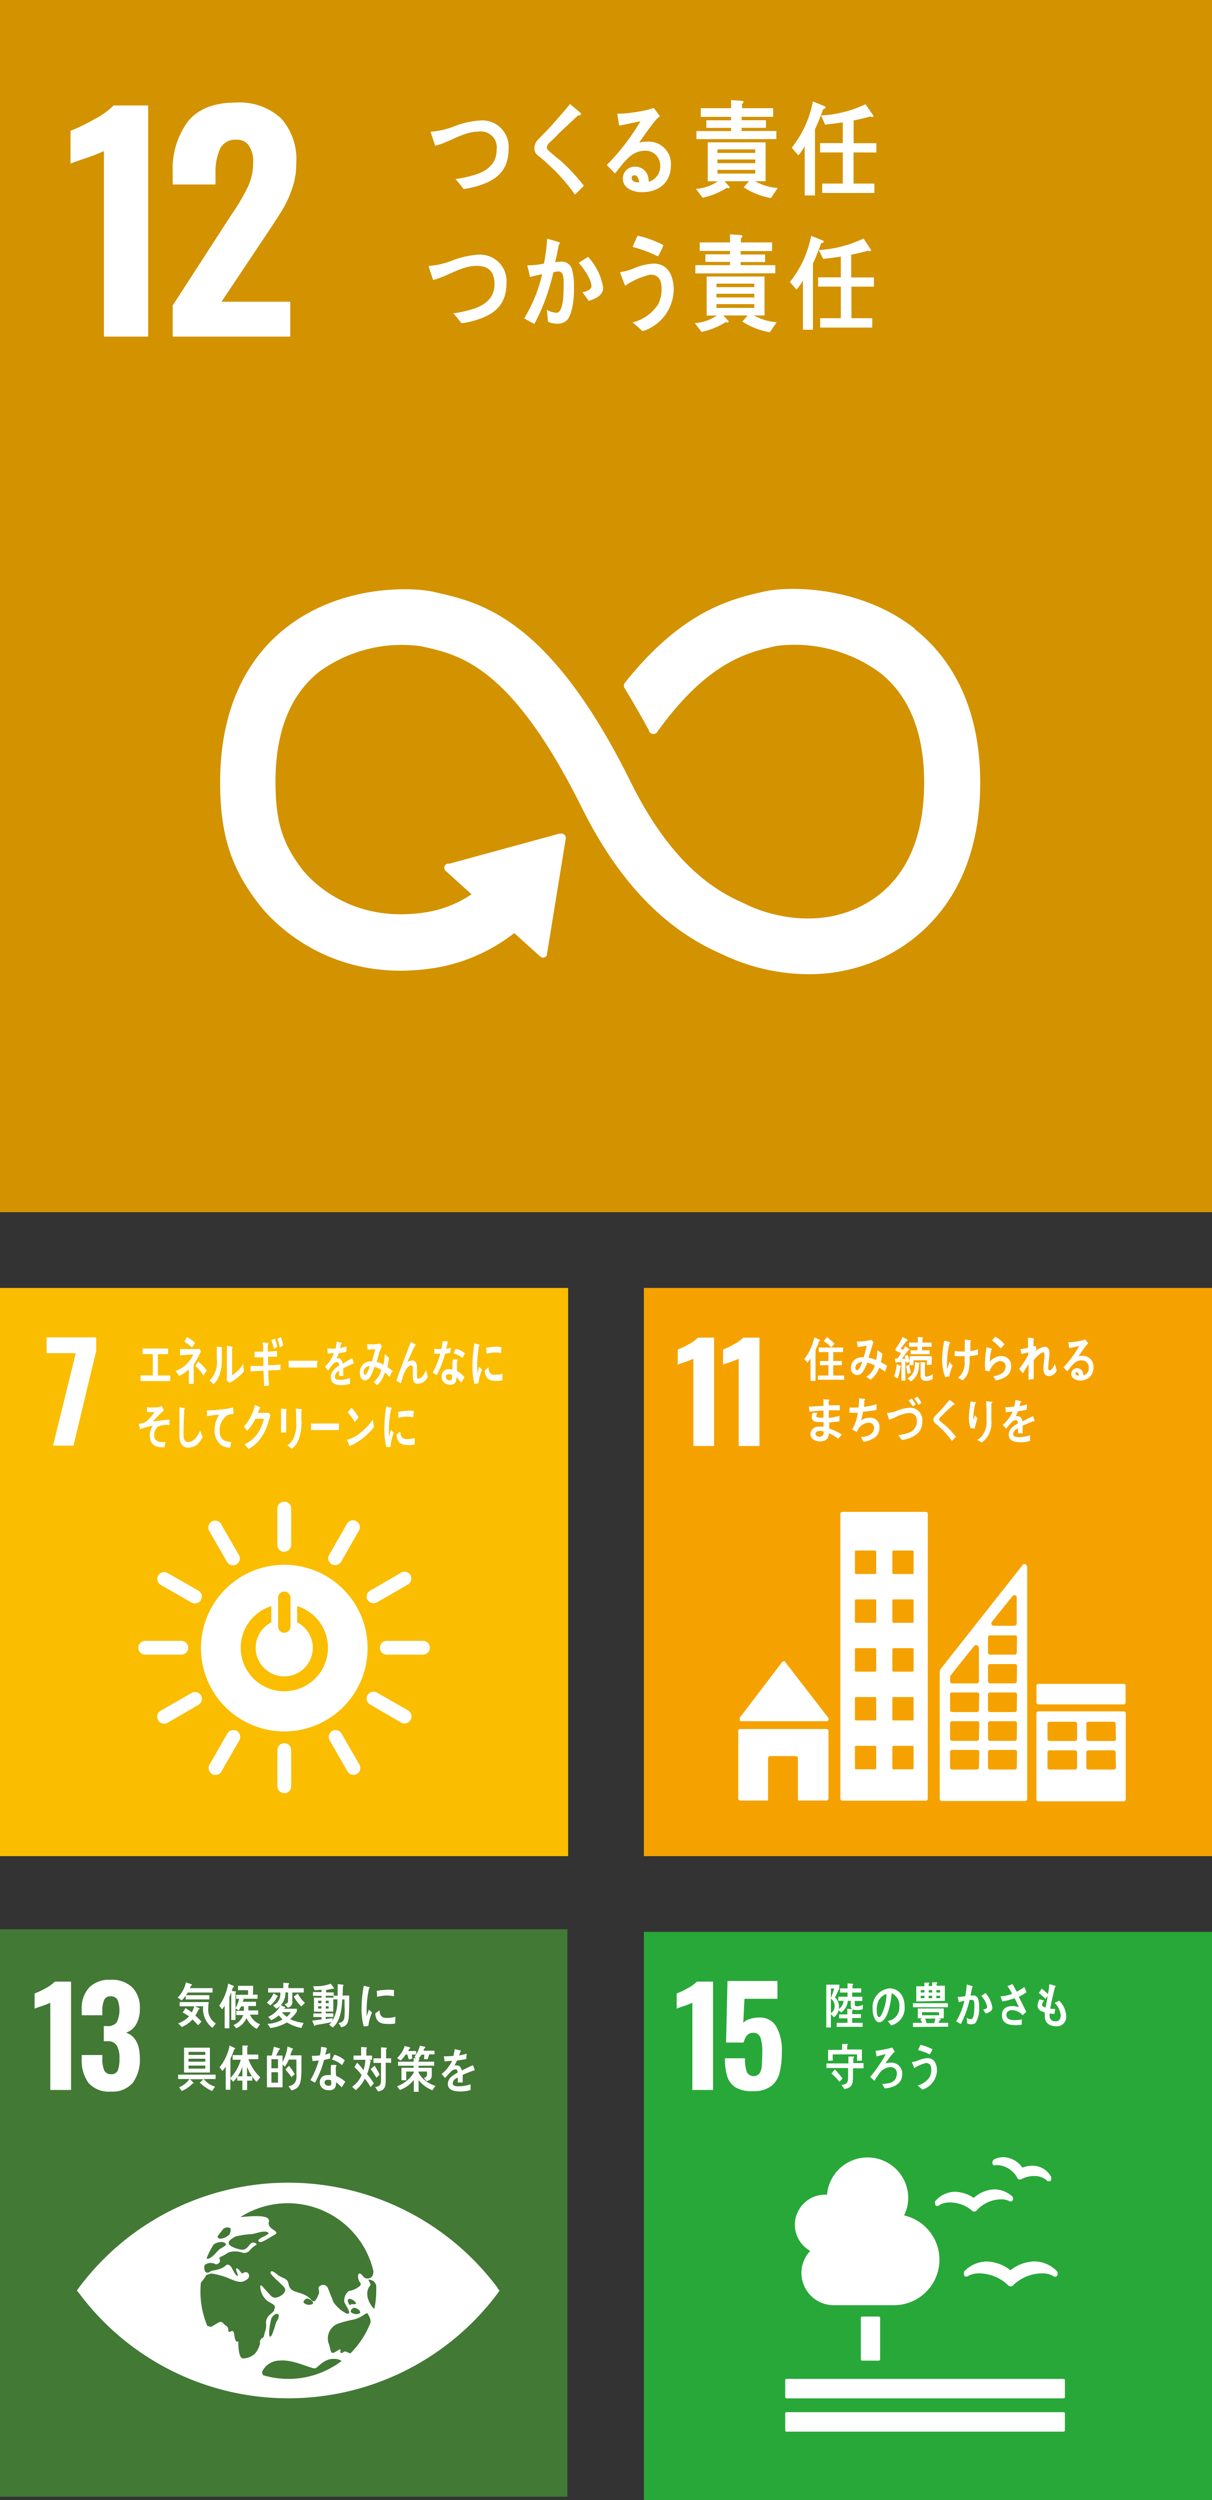
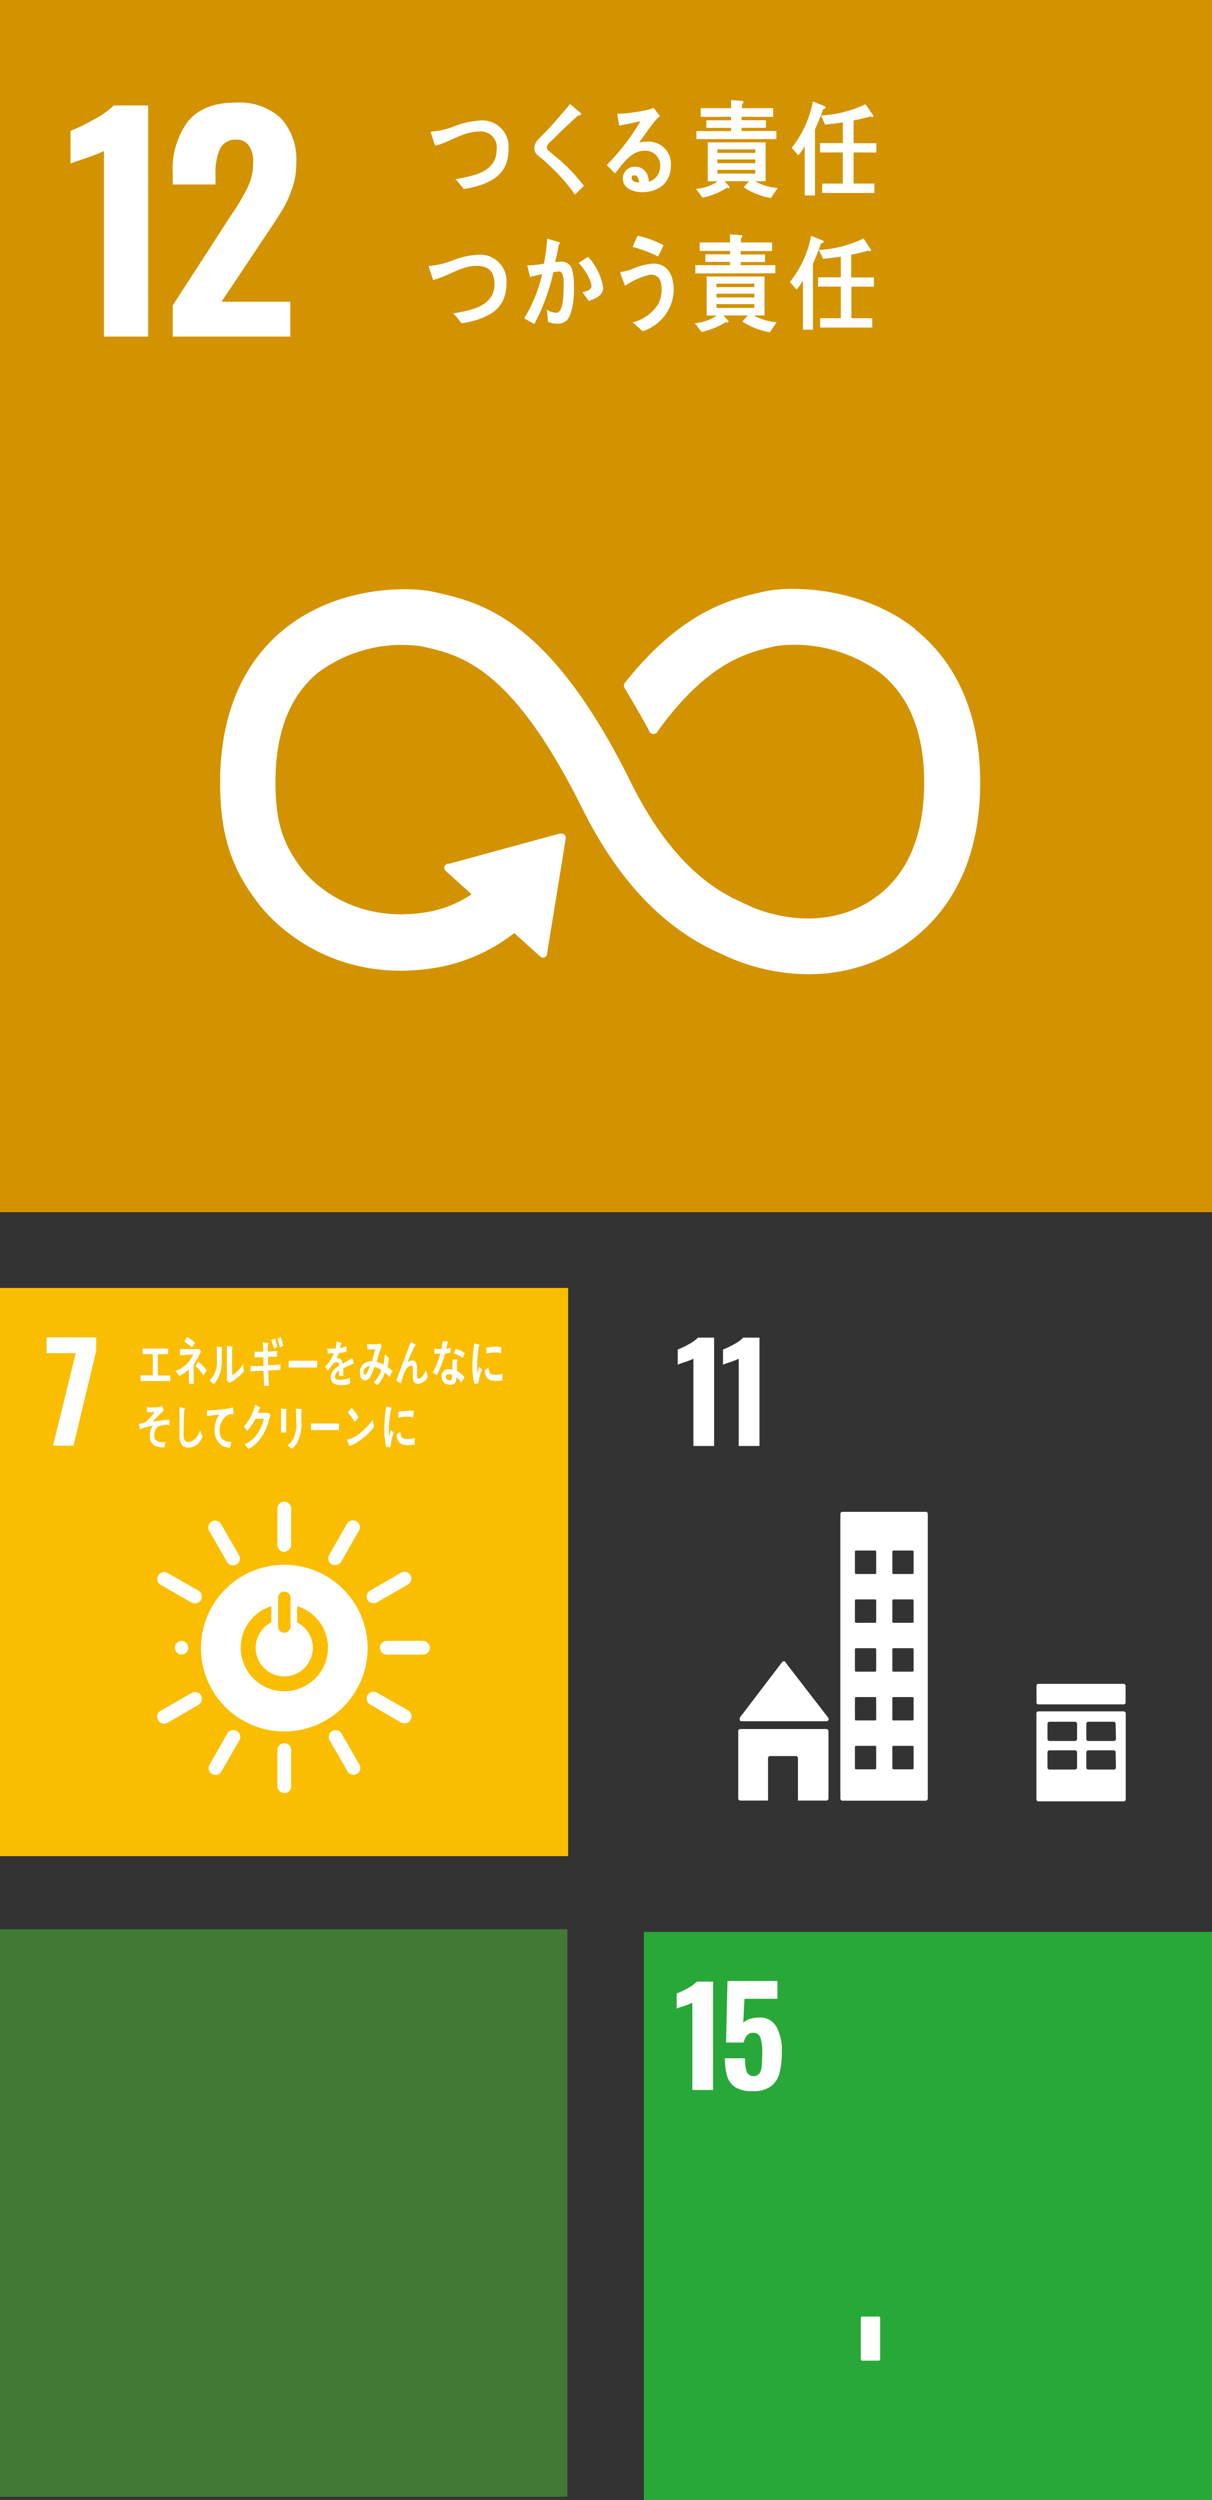
<svg xmlns="http://www.w3.org/2000/svg" id="レイヤー_1" data-name="レイヤー 1" viewBox="0 0 160 330">
  <rect x="0" y="0" width="160" height="330" fill="#333333" stroke="none" />
  <defs>
    <style>.cls-2{fill:#fff}</style>
  </defs>
  <path fill="#fabd00" d="M0 170h75v75H0z" />
-   <path class="cls-2" d="M10 178.61H6.15v-2.09h6.55v1.79l-3 12.51H7zM37.53 206.54a11 11 0 1011 11 11 11 0 00-11-11m-.82 4.36a.82.82 0 011.64 0v3.79a.82.82 0 01-1.64 0zm.82 12.34A5.75 5.75 0 0135.82 212v2.14a3.77 3.77 0 103.41 0V212a5.74 5.74 0 01-1.7 11.23M24.85 217.49a.93.93 0 00-.85-.91h-4.83a.91.91 0 000 1.82H24a.93.93 0 00.85-.91M56.75 217.49a.93.93 0 00-.85-.91h-4.84a.91.91 0 000 1.82h4.84a.93.93 0 00.85-.91" />
+   <path class="cls-2" d="M10 178.61H6.15v-2.09h6.55v1.79l-3 12.51H7zM37.53 206.54a11 11 0 1011 11 11 11 0 00-11-11m-.82 4.36a.82.82 0 011.64 0v3.79a.82.82 0 01-1.64 0zm.82 12.34A5.75 5.75 0 0135.82 212v2.14a3.77 3.77 0 103.41 0V212a5.74 5.74 0 01-1.7 11.23M24.85 217.49a.93.93 0 00-.85-.91a.91.91 0 000 1.82H24a.93.93 0 00.85-.91M56.75 217.49a.93.93 0 00-.85-.91h-4.84a.91.91 0 000 1.82h4.84a.93.93 0 00.85-.91" />
  <path class="cls-2" d="M37.53 236.7a.92.92 0 00.91-.84V231a.91.91 0 00-1.82 0v4.84a.92.92 0 00.91.84M54.21 227a.92.92 0 00-.29-1.21l-4.19-2.4a.91.91 0 00-.9 1.58L53 227.4a.93.93 0 001.19-.37M28 234.17a.92.92 0 001.2-.29l2.41-4.2a.91.91 0 00-1.58-.9l-2.4 4.2a.93.93 0 00.37 1.19M47.11 234.15a.91.91 0 00.36-1.19l-2.41-4.19a.91.91 0 00-1.21-.29.93.93 0 00-.36 1.19l2.41 4.19a.92.92 0 001.21.29M20.87 227.07a.93.93 0 001.19.36l4.19-2.43a.93.93 0 00.29-1.21.91.91 0 00-1.19-.36l-4.2 2.41a.92.92 0 00-.28 1.21M37.53 204.81a.93.93 0 00.91-.85v-4.84a.91.91 0 00-1.82 0V204a.93.93 0 00.91.85M26.53 211.19a.93.93 0 00-.29-1.21l-4.2-2.4a.91.91 0 00-.9 1.57l4.2 2.41a.94.94 0 001.19-.37M43.83 206.48a.93.93 0 001.17-.28l2.4-4.2a.91.91 0 00-1.58-.9l-2.4 4.2a.91.91 0 00.37 1.18M31.21 206.5a.91.91 0 00.36-1.19l-2.41-4.19a.91.91 0 00-1.21-.29.93.93 0 00-.36 1.19l2.41 4.19a.93.93 0 001.21.29M48.52 211.17a.93.93 0 001.19.36l4.19-2.41a.93.93 0 00.29-1.21.91.91 0 00-1.19-.36L48.8 210a.92.92 0 00-.28 1.21M18.55 182.29v-.75h1.62v-2.81h-1.35V178h3.37v.74h-1.35v2.81h1.64v.75zM25.57 180.12v2.54h-.64v-1.92a4.88 4.88 0 01-1.28.88 7.85 7.85 0 00-.47-.66 4.06 4.06 0 002.33-2.17c-.58 0-1.17.07-1.75.11v-.83h2.25a1.88 1.88 0 00.33-.05l.18.37a13.52 13.52 0 01-.95 1.73zm-.23-2.26a6.07 6.07 0 00-1-.76l.33-.63a5.62 5.62 0 011.08.77c-.14.22-.27.42-.41.62zm1.52 3.69a6.65 6.65 0 00-1.07-1.26l.37-.57a5.19 5.19 0 011.14 1.19zM29.28 178c0 1.49.13 2.87-.6 4.11a2.42 2.42 0 01-.49.6l-.52-.48a3.43 3.43 0 00.95-2.86v-1.63l.68.08v.08a.16.16 0 01-.02.1zm1.87 4a7.61 7.61 0 01-.85.54c-.13-.13-.27-.23-.4-.38a1.34 1.34 0 00.05-.35V181v-3.36l.71.12s.05 0 .05.09a.16.16 0 01-.07.12v3.56a4.52 4.52 0 001.17-1.07c.1-.13.2-.28.3-.43s0 .07 0 .08a8.35 8.35 0 00.1.89 5.92 5.92 0 01-1.06 1zM35.41 180.89c0 .66.06 1.31.1 2l-.65.06c0-.66-.06-1.32-.07-2-.58 0-1.14 0-1.71.09v-.74h1.69v-1.14H33.6v-.75h1.15c0-.41 0-.81-.09-1.22l.7.08a.12.12 0 01.08.11.14.14 0 01-.09.13v.89a9.87 9.87 0 001.22-.1v.77h-1.18v1.12c.54 0 1.09 0 1.63-.11v.75c-.55.01-1.08.04-1.61.06zm.75-2.86a11.46 11.46 0 00-.34-1.14l.48-.2a9.72 9.72 0 01.3 1.09zm.78-.17a8.76 8.76 0 00-.33-1.17l.47-.19a8.43 8.43 0 01.31 1.09zM41.85 180.51h-3.74v-.8c0-.2 0-.11.07-.1a2.86 2.86 0 00.32 0h3.42c-.06.3-.06.64-.07.9zM46.68 180h-.07c-.33.14-1 .45-1.29.62v1h-.55v-.68a.93.93 0 00-.56.79c0 .26.22.4.64.4a3.53 3.53 0 001.36-.26v.77a3.09 3.09 0 01-1.17.19c-.91 0-1.37-.35-1.37-1.06a1.44 1.44 0 01.38-.95 3.5 3.5 0 01.71-.57c0-.3-.08-.45-.22-.45a.64.64 0 00-.54.2c-.09.11-.21.25-.36.45l-.34.47-.39-.54a4.8 4.8 0 001.17-1.79c-.24 0-.52.06-.82.08 0-.25 0-.48-.07-.69a7.64 7.64 0 001.11.02c.05-.19.1-.5.16-.92l.63.18a.08.08 0 010 .08.09.09 0 01-.07.09l-.13.52a7.91 7.91 0 00.87-.25l-.05.73c-.25.07-.6.13-1 .2a4.15 4.15 0 01-.29.66 1.09 1.09 0 01.27 0c.28 0 .47.23.55.71.38-.24.8-.49 1.26-.74l.22.74h-.04zM51.44 181.76a7.13 7.13 0 00-.64-.6 3.62 3.62 0 01-1 1.68l-.48-.41a3 3 0 001-1.6 3 3 0 00-.89-.42c-.07.23-.15.47-.24.69-.22.55-.52 1.11-1 1.1s-.7-.49-.68-1.07a1.43 1.43 0 011-1.39 1.75 1.75 0 01.6-.05c.12-.47.3-1.12.42-1.62l-1 .08-.08-.73h.06a6.37 6.37 0 001.7-.08 3.84 3.84 0 00.18.35c-.15.41-.28.7-.4 1.12s-.17.64-.27.95a3.16 3.16 0 01.89.37 7.89 7.89 0 00.19-1.39c.19.17.37.32.55.5a9.54 9.54 0 01-.2 1.21 6.53 6.53 0 01.71.53c-.22.26-.32.52-.42.78zm-3.44-.65c0 .18 0 .33.18.33a.21.21 0 00.21-.12 3.83 3.83 0 00.42-1 .8.8 0 00-.81.79zM55.12 182.66c-.67 0-.62-.79-.62-1.4v-.61c0-.18 0-.4-.18-.4a.31.31 0 00-.13 0c-.75.24-1 1.54-1.27 2.35l-.59-.36c.2-.63.43-1.25.67-1.87s.52-1.4.79-2.09c.15-.38.29-.78.45-1.15a5.58 5.58 0 01.63.35.07.07 0 010 .06.09.09 0 01-.09.09c-.33.65-.63 1.33-.94 2l-.09.18a1.33 1.33 0 01.67-.24c.48 0 .63.41.63 1v1c0 .17 0 .4.19.4a.82.82 0 00.56-.35 3 3 0 00.44-.78c.08.3.16.6.23.91a1.53 1.53 0 01-1.35.91zM59.45 178.57a5.9 5.9 0 01-.7.1 12.53 12.53 0 01-1.1 2.85l-.52-.36a11.48 11.48 0 001-2.49 7.06 7.06 0 01-.8 0V178l.26.05a5.08 5.08 0 00.68 0 6 6 0 00.15-1 6.64 6.64 0 01.7 0 8.26 8.26 0 01-.23 1 4.39 4.39 0 00.6-.15c.02.22-.02.45-.04.67zm1.43 3.92a4.4 4.4 0 00-.64-.72 1.48 1.48 0 010 .21.74.74 0 01-.91.79 1.31 1.31 0 01-.47-.12 1 1 0 01-.55-1 .88.88 0 011-.92 2.07 2.07 0 01.41.07v-.92a1.7 1.7 0 01.08-.44h.45s.18 0 .18.06a1 1 0 00-.11.39v1.05a3.67 3.67 0 011 .86 6.58 6.58 0 01-.44.69zm-1.21-1a.75.75 0 00-.36-.1c-.19 0-.44 0-.46.33a.48.48 0 00.46.48c.19 0 .33 0 .35-.3s.01-.3.01-.44zm1.39-2.24a2.64 2.64 0 00-1.18-.59l.28-.63a2.74 2.74 0 011.21.59zM26.07 190.64a2 2 0 01-1.25.44c-.67 0-1.09-.52-1.13-1.44v-.37-1.05-2.5l.44.1h.18s.09 0 .09.11a.14.14 0 01-.07.11c-.06 1.12-.1 2.25-.1 3.37 0 .58.19.93.63.93a1.15 1.15 0 00.6-.19 2.65 2.65 0 00.95-1.35l.34.84a3.09 3.09 0 01-.68 1zM30.78 186.66h-.06a1.32 1.32 0 00-.64.11 2.29 2.29 0 00-1.08 2c-.05 1.34.8 1.53 1.53 1.56-.05.25-.09.5-.15.75h-.1a2.17 2.17 0 01-1-.28 2.38 2.38 0 01-.95-2.08 3.53 3.53 0 01.62-2c-.55.05-1.09.11-1.63.21v-.77a20.22 20.22 0 002.8-.24 5.13 5.13 0 00.65-.16c0 .1.06.74.06.79s-.02.11-.05.11zM35.59 187.16c-.08.25-.14.52-.23.77a6.56 6.56 0 01-1.21 2.25 4.53 4.53 0 01-1.34 1.08c-.17-.21-.34-.42-.52-.61a4.75 4.75 0 00.78-.47 4.38 4.38 0 00.86-.86 5.94 5.94 0 00.91-2.06h-1.12a6.74 6.74 0 01-1.08 1.59c-.15-.18-.3-.37-.46-.53a6.41 6.41 0 001.48-2.89l.63.3a.11.11 0 01.06.1.09.09 0 01-.09.09c-.07.19-.13.39-.21.57h1.21a.82.82 0 00.26 0l.18.35c-.04.09-.08.21-.11.32zM37.78 186.22v2.87h-.68v-1.48-1.69l.72.07a.06.06 0 010 .06.14.14 0 01-.04.17zm2 0v1.17a5.66 5.66 0 01-.61 3.15 2.41 2.41 0 01-.67.68c-.18-.14-.37-.32-.56-.44a2.64 2.64 0 00.63-.62 4.12 4.12 0 00.53-2.47c0-.6 0-1.19-.06-1.77l.72.08s.09 0 .09.09a.17.17 0 01-.05.14zM44.73 188.76h-3.67v-.78c0-.2 0-.1.07-.09H44.78c-.04.29-.04.62-.05.87zM46.94 190.49a3.87 3.87 0 01-.83.38c0-.09-.33-.87-.33-.87a.65.65 0 00.2 0 4.54 4.54 0 001.51-.81 9.28 9.28 0 001.75-1.83c0 .34.09.67.13 1a8.27 8.27 0 01-2.43 2.13zm-.11-2.78a7 7 0 00-.94-1.29c.18-.19.35-.4.53-.6a6.67 6.67 0 01.91 1.26 4.47 4.47 0 01-.5.63zM51.55 191H51a9.19 9.19 0 01-.26-2.52 18 18 0 01.26-2.85l.44.11a1.66 1.66 0 01.21.06.1.1 0 01.06.09.1.1 0 01-.08.09 14.47 14.47 0 00-.29 2.95v.72c.09-.3.17-.61.27-.91l.37.38a6.76 6.76 0 00-.43 1.88zm3.19-.31a4 4 0 01-.91.05c-.72 0-1.39-.15-1.48-1.37l.51-.43c0 .69.29 1 .76 1a2.72 2.72 0 001.13-.15c0 .28 0 .57-.01.87zm-.18-3.6a3.5 3.5 0 00-1.16-.09 3.87 3.87 0 00-.81.16c0-.25 0-.54-.06-.78a4.88 4.88 0 011.14-.15 3.79 3.79 0 01.95 0c-.02.29-.03.56-.06.83zM63.16 182.59l-.54.07a9.59 9.59 0 01-.25-2.52 19.08 19.08 0 01.25-2.83l.43.11.21.06s.05 0 .05.09a.08.08 0 01-.08.08 15.21 15.21 0 00-.23 2.95v.71c.09-.3.17-.61.26-.91l.37.39a7.07 7.07 0 00-.47 1.8zm3.16-.39a3.38 3.38 0 01-.9.06c-.69 0-1.35-.16-1.43-1.37l.5-.43c0 .69.28 1 .74 1a2.77 2.77 0 001.1-.15c0 .31-.01.6-.01.89zm-.18-3.59a3.6 3.6 0 00-1.13-.08 5.27 5.27 0 00-.79.16c0-.24 0-.54-.06-.78a6 6 0 011.11-.15 3.54 3.54 0 01.92.06c-.01.26-.03.53-.05.79zM20.79 188.34a1.57 1.57 0 00-.41 1.35c.1.6.78.67 1.14.66h.34c-.05.23-.11.46-.15.69h-.11c-.69 0-1.69-.1-1.8-1.26a2.22 2.22 0 01.38-1.6 9.54 9.54 0 00-1.72.47c0-.24-.09-.47-.14-.7a4.09 4.09 0 00.91-.25 6.6 6.6 0 001.17-1.32 6.09 6.09 0 01-1 0v-.65a5.83 5.83 0 001.56 0 1.61 1.61 0 00.39-.16c.1.19.2.39.29.59a14.73 14.73 0 00-1.46 1.49c.73-.12 1.46-.21 2.19-.28v.75a2.47 2.47 0 00-1.58.22z" />
-   <path fill="#f5a200" d="M85 170h75v75H85z" />
  <path class="cls-2" d="M91.54 179.35a11.61 11.61 0 01-1.13.44 9.62 9.62 0 00-.94.34v-2a10.85 10.85 0 001.46-.7 5.05 5.05 0 001.21-.87h2.13v14.3h-2.73zM97.52 179.35a11.61 11.61 0 01-1.13.44c-.49.16-.81.28-.94.34v-2a10.85 10.85 0 001.46-.7 4.85 4.85 0 001.21-.87h2.14v14.3h-2.74zM97.79 227.19h11.33a.28.28 0 00.28-.28.32.32 0 00-.07-.19l-5.64-7.3v-.06a.29.29 0 00-.21-.09.29.29 0 00-.18.07l-.06.06-5.5 7.22-.08.1a.3.3 0 000 .16.29.29 0 00.13.31zM109.09 228.22H97.73a.27.27 0 00-.27.28v8.88a.27.27 0 00.27.28h3.66v-5.59a.28.28 0 01.28-.28h3.39a.29.29 0 01.28.28v5.59h3.75a.28.28 0 00.28-.28v-8.88a.28.28 0 00-.28-.28zM148.34 225.89H137.1a.27.27 0 00-.28.27v11.35a.27.27 0 00.28.26h11.24a.27.27 0 00.27-.26v-11.35a.27.27 0 00-.27-.27m-6.15 7.41a.28.28 0 01-.28.27h-3.36a.27.27 0 01-.27-.27v-2a.27.27 0 01.27-.27h3.36a.28.28 0 01.28.27zm0-3.77a.28.28 0 01-.28.27h-3.36a.27.27 0 01-.27-.27v-2a.27.27 0 01.27-.27h3.36a.28.28 0 01.28.27zm5.13 3.77a.27.27 0 01-.28.27h-3.35a.27.27 0 01-.28-.27v-2a.27.27 0 01.28-.27H147a.27.27 0 01.28.27zm0-3.77a.27.27 0 01-.28.27h-3.35a.27.27 0 01-.28-.27v-2a.27.27 0 01.28-.27H147a.27.27 0 01.28.27zM122.21 199.55h-11a.27.27 0 00-.27.27v37.59a.28.28 0 00.27.27h11a.28.28 0 00.27-.27v-37.59a.27.27 0 00-.27-.27m-6.54 33.84a.15.15 0 01-.15.15H113a.15.15 0 01-.14-.15v-2.8a.15.15 0 01.14-.15h2.52a.15.15 0 01.15.15zm0-6.44a.15.15 0 01-.15.14H113a.14.14 0 01-.14-.14v-2.81a.14.14 0 01.14-.14h2.52a.15.15 0 01.15.14zm0-6.45a.15.15 0 01-.15.15H113a.15.15 0 01-.14-.15v-2.8a.15.15 0 01.14-.15h2.52a.15.15 0 01.15.15zm0-6.44a.15.15 0 01-.15.14H113a.14.14 0 01-.14-.14v-2.81a.14.14 0 01.14-.14h2.52a.15.15 0 01.15.14zm0-6.45a.15.15 0 01-.15.15H113a.15.15 0 01-.14-.15v-2.8a.14.14 0 01.14-.15h2.52a.15.15 0 01.15.15zm4.94 25.78a.15.15 0 01-.15.15h-2.52a.15.15 0 01-.14-.15v-2.8a.15.15 0 01.14-.15h2.52a.15.15 0 01.15.15zm0-6.44a.15.15 0 01-.15.14h-2.52a.14.14 0 01-.14-.14v-2.81a.14.14 0 01.14-.14h2.52a.15.15 0 01.15.14zm0-6.45a.15.15 0 01-.15.15h-2.52a.15.15 0 01-.14-.15v-2.8a.15.15 0 01.14-.15h2.52a.15.15 0 01.15.15zm0-6.44a.15.15 0 01-.15.14h-2.52a.14.14 0 01-.14-.14v-2.81a.14.14 0 01.14-.14h2.52a.15.15 0 01.15.14zm0-6.45a.15.15 0 01-.15.15h-2.52a.15.15 0 01-.14-.15v-2.8a.14.14 0 01.14-.15h2.52a.15.15 0 01.15.15z" />
  <rect class="cls-2" x="136.83" y="222.26" width="11.76" height="2.71" rx=".23" />
-   <path class="cls-2" d="M135.49 206.64a.28.28 0 00-.27-.21.31.31 0 00-.16.06l-.09.12-10.81 13.71v.07a.32.32 0 00-.1.21v16.85a.27.27 0 00.27.27h11a.27.27 0 00.27-.27v-30.7a.27.27 0 00-.11-.11zm-4.55 7.45l.06-.09c.74-.95 2-2.49 2.59-3.23l.08-.1a.33.33 0 01.25-.11.31.31 0 01.3.25v3.47a.32.32 0 01-.3.31h-2.76a.32.32 0 01-.3-.31.39.39 0 01.08-.19zm-1.71 19.21a.27.27 0 01-.27.27h-3.27a.27.27 0 01-.27-.27v-2.05a.27.27 0 01.27-.27H129a.27.27 0 01.27.27zm0-3.79a.27.27 0 01-.27.27h-3.27a.27.27 0 01-.27-.27v-2.06a.26.26 0 01.27-.26H129a.26.26 0 01.27.26zm0-3.79a.27.27 0 01-.27.26h-3.27a.27.27 0 01-.27-.26v-2.06a.27.27 0 01.27-.27H129a.27.27 0 01.27.27zm0-8.31v4.52a.27.27 0 01-.27.27h-3.26a.27.27 0 01-.27-.27v-.57a.16.16 0 010-.1c.42-.6 2.31-2.93 3.1-3.91l.08-.09a.3.3 0 01.54.13zm5 15.89a.27.27 0 01-.26.27h-3.27a.27.27 0 01-.27-.27v-2.05a.27.27 0 01.27-.27h3.3a.27.27 0 01.26.27zm0-3.79a.27.27 0 01-.26.27h-3.27a.27.27 0 01-.27-.27v-2.06a.26.26 0 01.27-.26h3.3a.26.26 0 01.26.26zm0-3.79a.26.26 0 01-.26.26h-3.27a.27.27 0 01-.27-.26v-2.06a.27.27 0 01.27-.27h3.3a.27.27 0 01.26.27zm0-3.8a.27.27 0 01-.26.27h-3.27a.27.27 0 01-.27-.27v-2a.27.27 0 01.27-.27h3.3a.27.27 0 01.26.27zm0-3.79a.27.27 0 01-.26.27h-3.27a.27.27 0 01-.27-.27v-2a.27.27 0 01.27-.27h3.3a.27.27 0 01.26.27zM108.15 177a12.39 12.39 0 01-.49 1.19v4.09H107v-3a2.64 2.64 0 01-.41.58l-.41-.47a6.89 6.89 0 001.31-2.86l.71.31a.09.09 0 01.06.08c.04.01-.06.08-.11.08zm-.17 5.12v-.56h1.38v-1.36h-1.11v-.56h1.11v-1.17h-1.27v-.6h3.21v.6H110v1.17h1.13v.56H110v1.36h1.44v.56zm1.76-4.28a5.73 5.73 0 00-1-.82l.44-.54c.19.14.36.3.53.45a4.57 4.57 0 01.45.43zM116.82 181.06a7.81 7.81 0 00-.75-.53 3.28 3.28 0 01-1.13 1.57l-.58-.37a2.69 2.69 0 001.13-1.49 4 4 0 00-1-.37c-.08.22-.17.43-.27.64-.23.51-.53 1-1.09 1a.88.88 0 01-.79-1 1.35 1.35 0 011-1.3 2.18 2.18 0 01.67-.06 10.72 10.72 0 00.4-1.53l-1.17.2-.13-.74h.06a8 8 0 001.86-.23c.08.1.18.2.27.3l-.36 1.17c-.1.29-.19.59-.29.88a4.24 4.24 0 011 .32 6.08 6.08 0 00.18-1.29c.22.15.44.29.65.45a6.91 6.91 0 01-.2 1.12c.28.15.56.29.83.47-.11.31-.18.56-.29.79zm-3.89-.51c0 .16.06.3.21.3a.28.28 0 00.23-.11 3.46 3.46 0 00.45-1c-.39.08-.89.26-.89.81zM118.87 180.44a6.41 6.41 0 01-.37 1.51l-.47-.26a6.76 6.76 0 00.35-1.63l.53.23v.06a.1.1 0 01-.04.09zm3.49-.27v-.62h-1.76v.64h-.53v-.45l-.39.17-.06-.21h-.1v2.55H119v-2.48l-.79.08-.07-.54a1.26 1.26 0 00.27 0 .23.23 0 00.14-.1c.14-.19.27-.4.4-.61-.24-.1-.47-.22-.71-.3v-.3a6.84 6.84 0 00.9-1.53l.58.31s.11.06.11.13-.1.11-.16.1c-.25.32-.5.65-.77 1 .1.06.21.11.31.18.1-.16.2-.34.29-.51l.5.36a.1.1 0 01.06.09c0 .08-.09.08-.14.08-.29.38-.56.77-.86 1.13h.47a3.19 3.19 0 00-.11-.33l.43-.17c.09.3.17.6.25.91V179h2.9v1.13zm-2.54 1.19c-.07-.35-.14-.7-.2-1.06l.41-.17c.06.35.13.71.22 1.06zm1.53-1.32a4.69 4.69 0 01-.17 1.06 2.35 2.35 0 01-.92 1.24l-.48-.39c.82-.51 1-1.13 1-2.17l.58.11a.07.07 0 01.07.07.1.1 0 01-.08.04zm.37-2.27v.46h1v.51h-2.5v-.51h.91v-.47H120v-.55h1.16v-.73l.62.05a.08.08 0 01.08.07.12.12 0 01-.08.1v.51h1.2v.56zm1.39 4.27a1.91 1.91 0 01-.93.23c-.4 0-.65-.22-.65-.71v-1.78l.56.06s.09 0 .09.07-.05.08-.08.09v1.31c0 .31 0 .39.31.39a1.45 1.45 0 00.74-.35zM125.32 181.69a5.17 5.17 0 01-.55.07 6.35 6.35 0 01-.39-2.37 13.11 13.11 0 01.28-2.43 4.07 4.07 0 01.5.13 1.8 1.8 0 01.22.06.07.07 0 01.06.07.12.12 0 01-.09.1 10.13 10.13 0 00-.32 2.58 3.62 3.62 0 000 .8l.33-.94a3.9 3.9 0 00.4.51 5.82 5.82 0 00-.44 1.42zM128 179v.85a6 6 0 01-.12 1 2.32 2.32 0 01-.81 1.35c-.2-.12-.39-.24-.6-.34a2.45 2.45 0 00.87-2.09V179a8.39 8.39 0 01-1 0h-.31v-.68c.23 0 .47.06.71.07h.62v-1-.58l.52.08a.78.78 0 01.22 0 .07.07 0 01.08.07.12.12 0 01-.08.1v1.27a4.23 4.23 0 001-.23v.71a5.18 5.18 0 01-1.1.19zM131.8 182.14l-.34.08c-.05-.1-.34-.55-.34-.55a3.63 3.63 0 00.82-.24 1.16 1.16 0 00.81-1 .66.66 0 00-.68-.77c-.64 0-1.23.68-1.44 1.35-.18 0-.37-.08-.55-.1a6.44 6.44 0 01-.05-1 13.23 13.23 0 01.22-2.09l.64.19a.09.09 0 01.06.08.12.12 0 01-.08.1 7.6 7.6 0 00-.21 1.57 2 2 0 011.6-.77 1.25 1.25 0 011.22 1.33c.02 1.14-.83 1.58-1.68 1.82zm.31-4.14a5.47 5.47 0 00-1.15-1.06l.42-.5a3.89 3.89 0 011.23 1zM138.46 181.64c-.49 0-.71-.38-.71-.92s.09-1.14.12-1.71a2.35 2.35 0 000-.26c0-.12 0-.24-.15-.24-.32 0-1.08.74-1.26 1.05v2.47l-.68.08v-2.05l-.75 1.2c-.17-.18-.32-.38-.49-.58a10.13 10.13 0 001.2-1.85v-.31l-.91.2c0-.22-.07-.44-.12-.65a5.87 5.87 0 001-.17v-1.33a3.84 3.84 0 01.7.08.09.09 0 01.08.09s0 .07-.05.07v.93a2.47 2.47 0 00.29-.1c0 .17.08.34.11.5l-.28.39a2.08 2.08 0 011.4-.76c.37 0 .58.35.58.75a7.91 7.91 0 01-.07 1 9 9 0 00-.09 1c0 .14 0 .35.17.35.34 0 .56-.55.7-.86.09.29.17.59.25.89a1.23 1.23 0 01-1.04.74zM142.61 182.22c-.45 0-1.19-.2-1.19-.9a.76.76 0 01.79-.73.81.81 0 01.76.6 1.51 1.51 0 01.06.37 1 1 0 00.7-1 .93.93 0 00-1-1c-.83 0-1.31.8-1.83 1.46l-.51-.54a14 14 0 002.08-2.82c-.43.11-.88.2-1.32.29l-.12-.79h.18a4.4 4.4 0 00.73-.07 8.54 8.54 0 001-.18l.34-.12.38.54-.16.14a5.07 5.07 0 00-.36.45c-.26.36-.51.73-.76 1.1a1.67 1.67 0 01.5-.06 1.4 1.4 0 011.47 1.5 1.66 1.66 0 01-1.74 1.76zm-.46-1.09c-.11 0-.17 0-.17.18s.31.28.45.28c-.03-.19-.08-.46-.28-.46zM110.66 189.91a6.68 6.68 0 00-1.25-.75 1 1 0 01-.31.85 1.37 1.37 0 01-.75.25c-.55 0-1.37-.2-1.36-1a1 1 0 01.91-.94 3.09 3.09 0 01.43 0 2.45 2.45 0 01.39 0v-.61h-.56c-.42 0-1-.05-1-.71a1.35 1.35 0 01.15-.53h.59a1.32 1.32 0 00-.13.44c0 .21.23.21.35.21a3.84 3.84 0 00.59 0v-.93a12.7 12.7 0 00-1.85.15c0-.23-.06-.45-.09-.68.65 0 1.29-.08 1.94-.09v-.89l.46.06h.25s.06 0 .06.06a.1.1 0 01-.08.1v.59h1.47v.66h-1.46v1a6.77 6.77 0 001.41-.28v.73c-.45.07-.9.13-1.35.16v.8a6.59 6.59 0 011.65.79zm-1.92-.94a1.23 1.23 0 00-.49-.1c-.2 0-.58.07-.59.37s.36.4.56.4.51-.14.52-.53zM115.56 189.68a3.1 3.1 0 01-1.57.62c-.12-.21-.21-.43-.34-.63.62 0 1.74-.26 1.74-1.21a.65.65 0 00-.72-.66 1.68 1.68 0 00-1 .39 2.36 2.36 0 00-.57.83l-.61-.33a5.31 5.31 0 00.74-2.21h-1.09v-.7a7.34 7.34 0 00.81 0h.39a10 10 0 00.07-1.22l.49.07a.85.85 0 01.22 0 .09.09 0 01.08.09.14.14 0 01-.1.12c0 .29 0 .57-.07.85a8.94 8.94 0 001.68-.34v.76a17.68 17.68 0 01-1.78.23 7.25 7.25 0 01-.26 1.14 2 2 0 011.2-.35 1.18 1.18 0 011.23 1.3 1.55 1.55 0 01-.54 1.25zM121.17 189.18a3.93 3.93 0 01-2.11.89c-.16-.22-.32-.44-.49-.63a6.88 6.88 0 001.27-.29 1.56 1.56 0 001.2-1.51c0-.85-.43-1.13-1.08-1.13a4.86 4.86 0 00-1.89.63 6 6 0 01-.71.25c0-.09-.27-.82-.27-.84s.07-.05.1-.05a4.32 4.32 0 001.35-.34 5.06 5.06 0 011.61-.35 1.62 1.62 0 011.61 1.77 2.13 2.13 0 01-.59 1.6zm-.67-3.55a7.35 7.35 0 00-.56-.78l.42-.25a5.1 5.1 0 01.53.78zm.75-.2a5.58 5.58 0 00-.56-.84l.42-.24a4.42 4.42 0 01.53.82zM125.67 190.21a10.43 10.43 0 00-1.61-1.82 4.45 4.45 0 00-.47-.41 1.48 1.48 0 01-.26-.24.51.51 0 01-.11-.34.76.76 0 01.25-.53c.26-.27.53-.53.78-.81.37-.43.75-.85 1.12-1.3.15.13.31.25.46.39a1.24 1.24 0 01.18.14v.06c0 .06-.12.1-.18.09-.35.34-.72.67-1.08 1l-.44.45c-.07.07-.15.13-.21.2a.44.44 0 00-.13.25.23.23 0 00.1.19c.22.21.47.4.7.6a10.4 10.4 0 011.43 1.53c-.2.18-.34.34-.53.55zM128.69 188.56l-.56-.05a4 4 0 01-.22-1.46c0-.69.14-1.38.22-2.07l.5.08h.2a.07.07 0 010 .07s0 .07-.07.09a8.79 8.79 0 00-.27 1.84 2.54 2.54 0 000 .39v-.05c.08-.21.16-.4.24-.6l.31.46a5.75 5.75 0 00-.35 1.3zm2.18-3.31v2.28a3.16 3.16 0 01-1.28 2.89 3.44 3.44 0 00-.58-.35l.05-.06a2.12 2.12 0 00.37-.24 3 3 0 00.81-2.26c0-.85 0-1.71-.06-2.56.16 0 .34.05.5.07a2.16 2.16 0 01.27 0 .07.07 0 01.05.07.3.3 0 01-.13.16zM136.51 187.58h-.08c-.37.14-1.09.44-1.43.61v1h-.61a2.81 2.81 0 000-.3v-.36c-.42.2-.63.47-.63.76s.24.4.71.4a4.29 4.29 0 001.51-.26v.76a4 4 0 01-1.3.18c-1 0-1.52-.34-1.52-1a1.32 1.32 0 01.42-.93 3.79 3.79 0 01.79-.55c0-.29-.09-.44-.24-.44a.74.74 0 00-.54.25 4.66 4.66 0 00-.4.43l-.38.46-.43-.53a4.64 4.64 0 001.31-1.74l-.92.08c0-.25 0-.47-.08-.67a7.66 7.66 0 001.19-.07 5 5 0 00.17-.88l.7.16s.06 0 .06.08 0 .07-.08.1-.07.27-.14.49a7.46 7.46 0 001-.24l-.06.71c-.28.07-.67.13-1.14.2a3.89 3.89 0 01-.32.65 1 1 0 01.29 0c.32 0 .53.23.62.69.41-.23.88-.47 1.4-.71l.23.72c-.04-.08-.06-.05-.1-.05z" />
  <path fill="#d39200" d="M0 0h160v160H0z" />
  <path class="cls-2" d="M13.72 19.94a24.06 24.06 0 01-2.41.94c-1.05.36-1.72.59-2 .72v-4.33a25 25 0 003.11-1.51A10.52 10.52 0 0015 13.92h4.56v30.51h-5.84zM22.8 40.32l7.38-11.41.45-.68a27.64 27.64 0 002.11-3.6 7.43 7.43 0 00.68-3.18 3.72 3.72 0 00-.57-2.24 1.86 1.86 0 00-1.62-.77 2.22 2.22 0 00-2.18 1.2 7.58 7.58 0 00-.6 3.32v1.39H22.8v-1.51a10.57 10.57 0 012-6.8c1.35-1.66 3.45-2.5 6.31-2.5a8.07 8.07 0 016 2.09 8.09 8.09 0 012 5.93 9.85 9.85 0 01-.53 3.28 14.26 14.26 0 01-1.24 2.75c-.48.8-1.22 1.95-2.22 3.43l-5.88 8.81h9.08v4.6H22.8zM120.79 83c-7.1-5.61-16.5-5.72-20-4.9l-.4.09c-4 .94-10.29 2.49-17.69 11.67l-.12.16-.1.11a.62.62 0 00-.12.36.68.68 0 00.08.31l.17.28c.93 1.55 2.1 3.55 3.09 5.39v.06a.62.62 0 001 .17 2.14 2.14 0 00.13-.19c6.57-9.08 11.73-10.33 15.22-11.15l.42-.1a19.09 19.09 0 0113.68 3.52c3.88 3.06 5.85 7.94 5.85 14.49 0 11-5.35 15.29-9.83 17-7 2.6-13.62-.87-13.66-.9l-.3-.14c-3.82-1.66-9.52-5.11-14.89-15.89-10.74-21.75-19.79-23.79-25.78-25.15l-.32-.07C54.49 77.5 45 77.06 37.58 83c-3.89 3.1-8.52 9.13-8.52 20.25 0 6.77 1.39 11.24 5 15.94.79 1.08 8.8 11.37 24.29 8.4a23.25 23.25 0 009.54-4.43l3.41 3.08a.55.55 0 00.78 0 .52.52 0 00.14-.37l2.46-15.14v-.16a.55.55 0 00-.18-.41.53.53 0 00-.37-.13h-.26L59.33 114h-.26a.59.59 0 00-.28.17.54.54 0 00.05.78l.17.16 3.24 2.93a15 15 0 01-5.32 2.25c-11.21 2.14-16.74-5.2-17-5.49l-.08-.11c-2.6-3.42-3.48-6.32-3.48-11.51 0-6.58 1.93-11.45 5.75-14.5a18.54 18.54 0 0113.47-3.38l.33.07c4.91 1.11 11.63 2.63 20.89 21.24 4.81 9.66 10.84 16 18.42 19.3a26.67 26.67 0 0011.55 2.68 22.83 22.83 0 008-1.43c4.4-1.64 14.62-7.24 14.62-23.86 0-11.11-4.7-17.15-8.65-20.27M63.39 24.44a11.7 11.7 0 01-2.18.51c-.36-.44-.7-.91-1.09-1.31a16.94 16.94 0 002.8-.64c1.36-.48 2.64-1.36 2.64-3.22a2.1 2.1 0 00-2.38-2.41c-2 0-3.8 1.39-5.73 1.87-.06-.2-.59-1.73-.59-1.8s.18-.08.26-.08a10.56 10.56 0 002.93-.72 11.21 11.21 0 013.56-.75 3.49 3.49 0 013.53 3.76c0 2.85-1.6 4.08-3.75 4.79zM75.9 25.69a23.08 23.08 0 00-3.54-4 12 12 0 00-1-.89 2.9 2.9 0 01-.59-.52 1.15 1.15 0 01-.22-.74 1.6 1.6 0 01.54-1.17c.56-.6 1.15-1.17 1.7-1.78.82-.93 1.66-1.87 2.46-2.86l1 .85a3.09 3.09 0 01.39.33.2.2 0 01.06.13c0 .19-.26.21-.39.19-.78.74-1.58 1.46-2.37 2.22-.32.32-.63.66-1 1-.15.15-.32.29-.47.45a.89.89 0 00-.28.55.52.52 0 00.21.41c.5.47 1 .86 1.55 1.31a23.28 23.28 0 013.13 3.36c-.38.36-.77.77-1.18 1.16zM84.76 25.37c-1 0-2.54-.4-2.54-1.84A1.58 1.58 0 0183.91 22a1.73 1.73 0 011.62 1.23 3.77 3.77 0 01.12.76 2.09 2.09 0 001.5-2 1.93 1.93 0 00-2.05-2.09c-1.78 0-2.8 1.63-3.91 3l-1.09-1.12A29.21 29.21 0 0084.55 16c-.94.21-1.88.39-2.81.58L81.48 15a2.3 2.3 0 00.37 0 11.45 11.45 0 001.56-.14 19.33 19.33 0 002.15-.38c.25-.06.5-.16.74-.24l.82 1.1c-.12.1-.25.19-.36.3a10.9 10.9 0 00-.76.92c-.56.74-1.09 1.51-1.63 2.27a3.9 3.9 0 011.08-.13 2.93 2.93 0 013.12 3.09c0 2.52-1.86 3.58-3.81 3.58zm-1-2.23c-.23 0-.37.09-.37.36 0 .51.67.58 1 .58-.07-.4-.19-.94-.62-.94zM101.77 26.14a9.56 9.56 0 01-3.6-1.42l.71-.8h-3.24l.69.75a.17.17 0 01-.15.18.44.44 0 01-.21-.07 9.79 9.79 0 01-3.22 1.32l-.88-1.17a5.78 5.78 0 002.89-1h-1.33v-5.14h7.64v5.13h-1.4a7.07 7.07 0 003 .89zm-9.83-7.77V17.3h4.57v-.42h-3.26v-1h3.26v-.45h-4v-1.15h4v-1.07l1.45.1a.18.18 0 01.19.16.27.27 0 01-.19.24v.57h4.11v1.14H97.9v.45h3.22v1H97.9v.42h4.59v1.07zm7.77 1.35h-5v.46h5zm0 1.33h-5v.49h5zm0 1.37h-5v.49h5zM108.68 14.39c-.33.91-.69 1.81-1.09 2.68v8.73h-1.36v-6.52a5.23 5.23 0 01-.85 1.22l-.86-1a14 14 0 002.79-6.11l1.57.64a.21.21 0 01.11.17c.01.11-.22.18-.31.19zm4 5.73v4.11h2.75v1.24h-6.89v-1.24h2.72v-4.11h-3v-1.23h3v-2.74c-.78.12-1.57.22-2.34.3l-.53-1.21a15.55 15.55 0 005.87-1.48l1.06 1.53a.2.2 0 01-.2.16.42.42 0 01-.21-.08c-.74.2-1.47.39-2.22.53v3h3v1.23zM63.12 42.16a11.22 11.22 0 01-2.19.51c-.36-.44-.7-.91-1.09-1.31a16.3 16.3 0 002.81-.64c1.35-.49 2.63-1.36 2.63-3.21s-1-2.42-2.37-2.42c-2 0-3.81 1.39-5.73 1.87-.06-.2-.59-1.73-.59-1.8s.18-.08.26-.08a10.41 10.41 0 002.92-.72 11.27 11.27 0 013.56-.75 3.49 3.49 0 013.53 3.76c0 2.85-1.59 4.08-3.74 4.79zM74.8 42.31a1.81 1.81 0 01-1.33.41 2.72 2.72 0 01-1.15-.26c0-.53-.07-1.06-.14-1.58a2.64 2.64 0 001.29.4c1 0 .94-3.1.94-3.87 0-.56 0-1.58-.66-1.58a3.4 3.4 0 00-.7.11 26.82 26.82 0 01-2.51 6.82c-.45-.22-.89-.5-1.34-.74a19.43 19.43 0 002.37-5.83c-.54.11-1.08.23-1.61.38 0-.18-.34-1.44-.34-1.49v-.06h.31a10.85 10.85 0 001.88-.23 24.53 24.53 0 00.42-3.28c.38.09.73.2 1.1.31a2.38 2.38 0 01.45.15c.06 0 .15.06.15.14s-.1.15-.16.18c-.14.78-.29 1.56-.49 2.32a5.51 5.51 0 01.71-.07 1.41 1.41 0 011.56 1.17 8 8 0 01.22 2.08c.05 1.21-.13 3.7-.97 4.52zm2.91-2.59c-.26-.4-.54-.77-.82-1.15.34-.06 1.19-.27 1.19-.79 0-.91-1.12-2.48-1.68-3.09l1.23-.79a7.79 7.79 0 012 4.1c-.04 1.1-1.2 1.47-1.92 1.72zM84.83 43.72c-.44-.4-.87-.81-1.33-1.16a5.65 5.65 0 003.38-2.39 4.34 4.34 0 00.46-2c0-1.22-.4-1.92-1.49-1.92a9.72 9.72 0 00-3.33 1.47c-.08-.21-.64-1.62-.64-1.74s.11-.09.16-.09a6.93 6.93 0 001.46-.4 8.27 8.27 0 012.74-.7c1.87 0 2.7 1.49 2.7 3.53a5.87 5.87 0 01-4.11 5.4zm2-9.89a17.49 17.49 0 00-3.32-1.24c.22-.49.43-1 .66-1.48a13.23 13.23 0 013.41 1.25c-.19.49-.43.99-.7 1.47zM101.63 43.86A9.56 9.56 0 0198 42.44l.71-.8H95.5l.69.75a.17.17 0 01-.15.18.44.44 0 01-.21-.07 9.79 9.79 0 01-3.22 1.32l-.88-1.17a5.81 5.81 0 002.89-1h-1.33V36.5h7.64v5.14h-1.4a7.22 7.22 0 003 .89zm-9.83-7.77V35h4.57v-.43h-3.25v-1h3.25v-.45h-4V32h4v-1.07l1.44.1a.17.17 0 01.19.16.23.23 0 01-.19.23V32h4.11v1.14h-4.15v.45H101v1h-3.23V35h4.58v1.07zm7.78 1.35h-5v.46h5zm0 1.33h-5v.49h5zm0 1.37h-5v.5h5zM108.4 32.11c-.33.91-.68 1.82-1.08 2.68v8.73H106V37a5.27 5.27 0 01-.86 1.22l-.86-1a13.91 13.91 0 002.8-6.1l1.56.64a.2.2 0 01.12.17c-.04.07-.26.17-.36.18zm4 5.72V42h2.75v1.24h-6.88V42H111v-4.17h-3v-1.22h3v-2.74c-.77.12-1.56.22-2.33.3L108.1 33a15.55 15.55 0 005.9-1.52l1 1.52a.21.21 0 01-.2.17.39.39 0 01-.21-.08c-.74.2-1.47.39-2.22.53v3h3v1.22z" />
  <path transform="rotate(-90 37.275 292.325)" fill="#427935" d="M.05 255.05h74.9v74.9H.05z" />
-   <path class="cls-2" d="M6.64 264.35a11.61 11.61 0 01-1.13.44c-.49.16-.81.28-.94.34v-2a10.85 10.85 0 001.46-.7 5.05 5.05 0 001.21-.87h2.14v14.3H6.64zM11.69 274.94a5 5 0 01-.9-3.19v-.5h2.72v.48a3.84 3.84 0 00.26 1.57.93.93 0 00.9.48.88.88 0 00.88-.49 4.24 4.24 0 00.22-1.58 3.31 3.31 0 00-.34-1.7 1.34 1.34 0 00-1.23-.58h-.5v-2h.44a1.45 1.45 0 001.27-.49 3.79 3.79 0 00.1-3 1 1 0 00-.91-.44.86.86 0 00-.85.48 3.58 3.58 0 00-.24 1.41v.61h-2.72v-.78a4 4 0 011-2.9 3.74 3.74 0 012.81-1 3.9 3.9 0 012.86 1 3.8 3.8 0 011 2.84 3.9 3.9 0 01-.51 2.07 2.27 2.27 0 01-1.31 1.06c1.21.44 1.82 1.57 1.82 3.37a5.18 5.18 0 01-.92 3.24 3.47 3.47 0 01-2.91 1.17 3.56 3.56 0 01-2.94-1.13zM65.7 302a34.46 34.46 0 00-55.31 0c-.08.12-.16.22-.21.31s.13.19.21.31a34.46 34.46 0 0055.31.08c.09-.12.16-.23.22-.32s-.13-.19-.22-.3m-36.95-6.93c.15-.22.65-.85.71-.93A.9.9 0 0130 294c.18 0 .42.07.45.2a1.52 1.52 0 01-.16.74 1.94 1.94 0 01-1.24.56c-.27-.05-.37-.26-.32-.34m-.6 1.19l.06-.07a1.6 1.6 0 01.92-.34c.29-.05.67.1.72.29s-.73.54-.87.68c-.4.37-1 1.12-1.4 1.2a.42.42 0 01-.3 0 10.77 10.77 0 01.87-1.73m6.23 12.82a3.28 3.28 0 01-.72 1.49 2.45 2.45 0 01-1.58.61c-.53-.05-.6-1.46-.6-2.18 0-.25-.36.49-.54-1-.12-1-.74.1-.78-.55s-.36-.51-.68-.92-.73 0-1.19.25-.26.3-.9.1a11.55 11.55 0 01-.91-4.52 11 11 0 01.06-1.16.41.41 0 01.07-.11c.62-.73.6-.9.6-.9l.68-.23a11 11 0 011.91.47c.67.26 1.73.83 2.35.58.45-.18.8-.43.75-.8s-.41-.58-.86-.26c-.16.11-.51-.71-.78-.66s.33 1 .1 1-.7-1-.78-1.13-.44-.56-.76-.25c-.69.65-1.8.61-2 .77-.68.51-.86-.17-.84-.58 0-.09.05-.19.08-.28a1.37 1.37 0 011.3-.14c.3.2.52-.05.63-.18s.08-.31 0-.47.15-.28.3-.32a7.16 7.16 0 00.88-.52 2.92 2.92 0 011.77 0A.94.94 0 0033 297a3 3 0 01.85-.7c.16-.08-.42-.63-.9 0s-.73.65-1 .65-1.57-.34-1.73-.76.42-.74.91-1a12 12 0 012.2-.31c.71-.16 1.61-.51 2.06-.2s-1.9.84-1.13 1.25c.28.16 1.52-.71 1.95-.93 1-.51-1-.68-.72-1.73s-2.41-.73-3.76-.63a11.62 11.62 0 0117.56 7.1 1.73 1.73 0 01-.06.54.76.76 0 01-1.36.1c-.12-.17-.62-.64-.6.16s.78.89 0 1.37a2.8 2.8 0 01-1.22.49 1.57 1.57 0 00-.6 1.4c.08.44 1.14 1.65.35 1.6a4.53 4.53 0 01-1.8-1.57c-.24-.65-.5-1.27-.69-1.76a.69.69 0 00-1.09-.32c-.42.28.11.56-.19 1.17s-.51 1.14-.94.64c-1.14-1.3-2.79-.66-3-2.11-.14-.78-.82-.71-1.38-1.15s-.88-.69-1-.37 1.77 1.76 1.91 2.14c.19.56-.56 1.06-1.12 1.19s-.79-.31-1.33-.88-.78-1-.81-.52a2.52 2.52 0 001.06 1.93c.47.3 1 .43.84.92s0 .21-.53.73a1.4 1.4 0 00-.59 1.41c0 .73-.15.77-.27 1.38s-.37.08-.6 1m12.48-4.62c.39 0 1 .51.75.72a1 1 0 01-1.11-.1c-.29-.23.18-.6.36-.62m-.49-.36c-.13 0-.24-.16-.33-.45s.14-.45.38-.33a1.14 1.14 0 01.69.53c0 .19-.47.16-.59.11m-5.14 0a1.06 1.06 0 01-1.11-.1c-.29-.23.19-.61.36-.62.4 0 1 .51.75.72m-4.75 2.3c-.16.26-.6 2.22-.89 2s.12-2.27.21-2.42c.46-.85 1.45-.8.68.43m1.53 7.58a11.68 11.68 0 01-3.26-.47.47.47 0 01-.14-.57 2.57 2.57 0 012.27-1.38c1.89-.19 4.37 1.23 4.76 1s1.19-1.26 2.36-1.22a1.79 1.79 0 011.06.27 11.58 11.58 0 01-7.05 2.37m8.21-3.37a2.13 2.13 0 01-.37-.14c-.63-.32-.56.19-.87.08s.36-.84-.58-.23-.68-.09-1.09-1.13a2.1 2.1 0 011.21-2.48 14.46 14.46 0 012.11-.56c1.4-.34 1.69-1.17 1.95-.67 0 .1.09.19.13.27a1.8 1.8 0 01.18.76 11.73 11.73 0 01-2.67 4.1m3.19-5.87c-.31-.08-1.61-1.89-.58-3.08.17-.19-.35-.77-.2-.78a1 1 0 011 .81v.68a11.62 11.62 0 01-.25 2.37M24.78 263c-.07.12-.15.24-.23.35h3.08v.56h-3.12v-.51a3 3 0 01-.53.64l-.52-.38a4 4 0 001.08-2l.69.23c.05 0 .09 0 .09.11s-.08.09-.11.1l-.15.32h3v.58zm3.27 4.66a3.11 3.11 0 01-1.23-2.84h-1.07l.49.23s.09 0 .09.1-.09.11-.14.12a5.21 5.21 0 01-.4.78 10.07 10.07 0 01.81.79l-.45.48c-.24-.26-.48-.53-.74-.77a3.92 3.92 0 01-1.41 1l-.48-.48a3.54 3.54 0 001.44-.93q-.42-.27-.84-.51c.13-.18.24-.37.36-.57a6.89 6.89 0 01.84.57 3.6 3.6 0 00.32-.81h-1.92v-.56h3.84a4.54 4.54 0 00-.07.82 2.14 2.14 0 001 2zM31.09 263v3.62h-.56v-3.66c-.08.22-.16.43-.25.65v4.11h-.62v-3a2.14 2.14 0 01-.34.49l-.38-.48a6.89 6.89 0 001.18-2.91l.68.29a.11.11 0 01.08.1.09.09 0 01-.12.09l-.17.49.53.07a.07.07 0 01.06.07c0-.01-.05.01-.09.07zm2.8 4.8a3.08 3.08 0 01-1.35-1.43 2.58 2.58 0 01-1.35 1.35l-.37-.43a2.19 2.19 0 001.29-1.32h-.92v-.56h1v-.58h-.37a2.34 2.34 0 01-.32.53l-.43-.28a3.9 3.9 0 00.5-1.25h-.39v-.53h1.57v-.61h-1.33v-.57h2c0 .39 0 .77-.05 1.16H34v.54h-2l.21.1a.09.09 0 01-.09.08l-.1.22h1.77v.56h-1v.58h1.29v.56H33a2.36 2.36 0 001.33 1.27zM36.59 263.59a3.83 3.83 0 01-.9 1.12l-.46-.39a3.11 3.11 0 00.88-1.21l.55.33v.06a.11.11 0 01-.07.09zm3.19 4.09a5.8 5.8 0 01-1.9-.73 5.94 5.94 0 01-2.18.74l-.39-.56a4.06 4.06 0 002-.59 4.26 4.26 0 01-.51-.53 3.58 3.58 0 01-1 .64l-.4-.44a3.32 3.32 0 001.66-1.55l.55.25s.06 0 .06.07-.06.07-.1.07l-.08.09h1.7v.37a4.38 4.38 0 01-.89 1 5.39 5.39 0 001.78.5zM38.59 263v1.13a.75.75 0 01-.59.87l-.44-.46c.32-.09.47-.11.47-.55v-1h-.35a2.44 2.44 0 01-.7 1.78 2.18 2.18 0 01-.49.37l-.44-.43a3 3 0 00.44-.28A1.71 1.71 0 0037 263h-1.6v-.58h2v-.71l.68.05a.09.09 0 01.09.08.13.13 0 01-.1.11v.47h2.03v.58zm-1.36 2.6a3.3 3.3 0 00.63.61 2.62 2.62 0 00.53-.61zm2.55-.75a5.7 5.7 0 01-1-1.32l.54-.39a4 4 0 00.93 1.22zM46.05 266.08c-.06.91-.22 1.33-1 1.5l-.36-.55c.54-.09.75-.3.79-.95s0-1.45 0-2.17h-.3c-.07 1.36-.25 2.84-1.25 3.72l-.49-.39a2.12 2.12 0 00.34-.33c-.72.16-1.45.27-2.18.4 0 .05 0 .1-.07.1s-.05 0-.06-.06l-.25-.64 1.23-.15v-.32h-1.08v-.48h1.08v-.23h-1v-1.85h1v-.24h-1.13v-.5h1.13v-.3c-.31 0-.61.05-.92.06l-.2-.53h.52a5.14 5.14 0 001.81-.34 5.15 5.15 0 01.43.59.07.07 0 01-.07.08.21.21 0 01-.11 0 8.65 8.65 0 01-.86.16v.33h1v.42h.53v-1.52l.65.07s.12 0 .12.11a.16.16 0 01-.09.12c0 .4 0 .81-.05 1.21h.89c.01.85.01 1.77-.05 2.68zm-3.6-2H42v.33h.41zm0 .74H42v.3h.42zm.94-.74H43v.33h.38zm0 .74H43v.3h.38zm.63-.92v-.47H43v.24h1v1.85h-1v.23h1v.47h-1v.29l.92-.14-.05.38a5.26 5.26 0 00.67-2.85zM26.9 274.42a2.92 2.92 0 001.49 1L28 276a5.41 5.41 0 01-1.62-1.1l.48-.45h-1.79a4.49 4.49 0 01.49.48c0 .06-.08.07-.12.07a4.41 4.41 0 01-1.44 1l-.36-.49a3 3 0 001.36-1.09h-1.48v-.58h4.94v.58zm-2.6-.86v-3.28h3.41v3.28zm2.8-2.73h-2.21v.4h2.21zm0 .91h-2.21v.39h2.21zm0 .9h-2.21v.41h2.21zM33.87 274.8a4.69 4.69 0 01-.56-.69v.52h-.69v1.24H32v-1.24h-.68v-.5a3.41 3.41 0 01-.53.65l-.38-.4v1.45h-.61v-3.06a2.86 2.86 0 01-.44.58l-.38-.47a6.57 6.57 0 001.33-2.88l.67.32a.11.11 0 01.06.09c0 .06-.08.09-.13.09a10.31 10.31 0 01-.49 1.24v2.54a5.87 5.87 0 001.37-2.41h-1.08v-.61H32V270h.65a.09.09 0 01.09.08.13.13 0 01-.1.11v1h1.46v.61h-1.3a6 6 0 001.57 2.4zm-2.48-.74H32v-1.26a5.53 5.53 0 01-.61 1.26zm1.22-1.27v1.27h.65a6.63 6.63 0 01-.65-1.27zM39.79 272.65v.82c-.05 1.21-.09 2.21-1.31 2.44l-.41-.55a1.12 1.12 0 001.06-1 4.44 4.44 0 000-.63v-.44-1.44h-1a4.55 4.55 0 01-.53.94l-.3-.28v3h-2.06v-4.19h.63c.11-.38.2-.77.29-1.16l.71.2a.11.11 0 01.09.1c0 .06-.09.1-.13.11-.12.25-.24.5-.39.75h.86v.87a6 6 0 00.66-2.08l.65.28a.11.11 0 01.07.09c0 .06-.06.08-.1.08-.09.24-.17.49-.27.73h1.49zm-3.09-.85h-.87v1.2h.87zm0 1.72h-.87v1.38h.87zm1.78.64a10.07 10.07 0 00-.81-1l.48-.49a7.77 7.77 0 01.76 1.11zM43.59 271.7c-.27.08-.54.14-.81.2a12.79 12.79 0 01-1.2 3c-.2-.1-.4-.22-.6-.34a10.93 10.93 0 001.1-2.6 5.69 5.69 0 01-.82.08l-.09-.69a1.51 1.51 0 00.3 0 5 5 0 00.77-.06 8.23 8.23 0 00.15-1.11c.25 0 .51.07.76.13a8.89 8.89 0 01-.22.89c.23-.05.44-.14.66-.21zm1.52 3.81a4.73 4.73 0 00-.76-.66 1.48 1.48 0 010 .21c0 .66-.43.84-.92.84a1.53 1.53 0 01-.52-.08 1 1 0 01-.69-.91.92.92 0 011-1 2.28 2.28 0 01.45 0V273a1.35 1.35 0 01.07-.44h.5s.19 0 .19.06a.9.9 0 00-.1.39c0 .34 0 .68.05 1a4 4 0 011.2.77c-.2.31-.33.53-.47.73zm-1.41-.92a.87.87 0 00-.39-.07c-.21 0-.47.06-.47.36s.32.43.53.43.36 0 .36-.32-.02-.27-.03-.4zm1.46-2a3.41 3.41 0 00-1.34-.74l.32-.64a3.28 3.28 0 011.37.74zM48.93 275.48a9.65 9.65 0 00-.77-1.12 4.23 4.23 0 01-1.2 1.52l-.48-.44a3.47 3.47 0 001.25-1.54 5.7 5.7 0 00-.95-1.06l.37-.58a8.08 8.08 0 01.84 1 6.34 6.34 0 00.25-1.38h-1.57v-.56h1v-1.13l.69.05a.09.09 0 01.08.08c0 .05 0 .08-.08.1v.9h.75v.56h-.41s.26.09.26.17 0 .06-.06.07a8.36 8.36 0 01-.44 1.65 12.17 12.17 0 01.89 1.21zm.76-1.23a9.82 9.82 0 00-.76-1.14l.52-.45a9.85 9.85 0 01.67 1.19zm1.23-2v2.23c0 1-.11 1.38-1 1.59l-.4-.59c.75-.11.78-.38.78-1.19v-2h-1v-.6h1v-1.46l.67.05s.09 0 .09.08-.06.08-.09.1v1.23h.66v.6zM57.08 275.9a4.25 4.25 0 01-1.82-1.35v1.55h-.63v-1.57a4.09 4.09 0 01-1.83 1.33l-.39-.48a4.3 4.3 0 002.22-1.81v-.14h-1v1.15H53v-1.64h1.6v-.28h-2.05v-.53h2.06v-.47h.36l-.27-.15a3.46 3.46 0 00.72-1.49l.58.12c.06 0 .14 0 .14.12s-.07.1-.11.11-.08.21-.13.31h1.46v.48h-.69c-.07.21-.14.43-.22.64h-.48l.05-.6h-.39a2.86 2.86 0 01-.37.52s.1 0 .1.11-.06.1-.1.12v.18h2.05v.53h-2.05v.28H57v.94c0 .55-.26.71-.68.82l-.36-.42c.48-.16.41-.34.41-.85h-1.11v.15a3.23 3.23 0 00.92 1.08 4.15 4.15 0 001.31.66zm-2.7-4.71c0 .17 0 .35.07.52l-.47.14c-.08-.22-.14-.44-.21-.66h-.22a3.69 3.69 0 01-.67.79l-.46-.33a3.55 3.55 0 001-1.59l.63.15a.11.11 0 01.09.1c0 .07-.07.11-.12.13a1.91 1.91 0 01-.15.28h1.07v.47zM62.69 273.27h-.08c-.4.13-1.16.43-1.53.6v1h-.65a2.62 2.62 0 000-.29v-.36c-.44.2-.66.47-.66.76s.25.4.75.4a5 5 0 001.6-.26v.75a4.55 4.55 0 01-1.38.19c-1.08 0-1.62-.34-1.62-1a1.31 1.31 0 01.45-.93 4.06 4.06 0 01.84-.55c0-.29-.1-.44-.26-.44a.78.78 0 00-.56.25 5.72 5.72 0 00-.43.43l-.41.46-.45-.53a4.62 4.62 0 001.38-1.74c-.29 0-.61.06-1 .08 0-.24-.06-.47-.09-.67a10.7 10.7 0 001.26-.06 6.11 6.11 0 00.18-.89l.75.17a.08.08 0 01.06.08.1.1 0 01-.08.09c0 .11-.08.28-.15.5a8.83 8.83 0 001-.24l-.06.71c-.31.06-.71.13-1.22.2a4 4 0 01-.34.64 1 1 0 01.31 0c.34 0 .56.22.66.68.44-.23.94-.47 1.48-.71l.26.72a.07.07 0 01-.01-.04zM48.63 267.41l-.61.07a8.56 8.56 0 01-.29-2.53 16.88 16.88 0 01.29-2.84l.49.11.24.06a.08.08 0 01.06.09.09.09 0 01-.09.08 13.35 13.35 0 00-.32 3v.72c.1-.31.19-.62.3-.92l.41.39a6.37 6.37 0 00-.48 1.77zm3.54-.32a4.37 4.37 0 01-1 .06c-.79 0-1.54-.16-1.63-1.38.19-.14.37-.29.57-.42 0 .69.32 1 .84 1a3.52 3.52 0 001.25-.15c-.02.31-.03.6-.03.89zm-.2-3.6a4.67 4.67 0 00-1.29-.08 7.08 7.08 0 00-.9.16c0-.24 0-.54-.06-.78a7.48 7.48 0 011.26-.15 4.62 4.62 0 011.05.05c-.03.31-.03.54-.03.8z" />
  <path fill="#28a838" d="M85 255h75v75H85z" />
  <path class="cls-2" d="M91.4 264.35a11.61 11.61 0 01-1.13.44 9.62 9.62 0 00-.94.34v-2a10.85 10.85 0 001.46-.7 5.05 5.05 0 001.21-.87h2.13v14.3H91.4zM97.12 275.53a2.63 2.63 0 01-1.12-1.47 8.07 8.07 0 01-.3-2.38h2.65a5.14 5.14 0 00.23 1.79 1 1 0 001.68.2 2.09 2.09 0 00.31-1c0-.41.06-1 .06-1.76a5.94 5.94 0 00-.24-1.95.94.94 0 00-1-.64c-.63 0-1 .43-1.22 1.28h-2.32l.19-8.12h6.59v2.35h-4.35l-.16 3.17a1.84 1.84 0 01.85-.5 3.88 3.88 0 011.29-.2 2.44 2.44 0 012.21 1.18 6.28 6.28 0 01.74 3.32 11 11 0 01-.3 2.81 3.19 3.19 0 01-1.14 1.77 3.86 3.86 0 01-2.39.64 4.13 4.13 0 01-2.26-.49z" />
  <rect class="cls-2" x="113.64" y="305.77" width="2.55" height="5.82" rx=".17" />
-   <path class="cls-2" d="M140.41 314h-36.59a.16.16 0 00-.16.17v2.23a.17.17 0 00.16.17h36.59a.18.18 0 00.17-.17v-2.23a.17.17 0 00-.17-.17M140.41 318.39h-36.59a.16.16 0 00-.16.17v2.24a.16.16 0 00.16.16h36.59a.17.17 0 00.17-.16v-2.24a.17.17 0 00-.17-.17M133.45 299.7a5.41 5.41 0 00-3.17-1.2 4.25 4.25 0 00-2.94 1.25.32.32 0 00-.09.23v.2a.32.32 0 00.1.25.3.3 0 00.26.06h.07a.42.42 0 00.18-.11 2.94 2.94 0 011.47-.31 5.57 5.57 0 013.77 1.58.43.43 0 00.32.14.46.46 0 00.31-.13 5.54 5.54 0 013.77-1.59 2.91 2.91 0 011.47.31.56.56 0 00.2.12.49.49 0 00.22 0 .32.32 0 00.23-.3v-.2a.34.34 0 00-.1-.23 4.23 4.23 0 00-3-1.28 5.31 5.31 0 00-3.16 1.2M131.18 285.11a.29.29 0 00-.16.2v.12a.28.28 0 00.05.27.32.32 0 00.23.13.41.41 0 00.18-.05 1.81 1.81 0 01.22 0 3.17 3.17 0 012.61 1.71.36.36 0 00.23.19h.12a.37.37 0 00.18-.05 3.65 3.65 0 011.64-.41 2.5 2.5 0 011.67.54.39.39 0 00.12.14h.35a.32.32 0 00.15-.19v-.11-.09a.42.42 0 000-.16 2.78 2.78 0 00-2.49-1.49 3.94 3.94 0 00-1.31.25 3.22 3.22 0 00-2.47-1.38 3 3 0 00-1.37.34M123.45 290.74v.17a.29.29 0 00.14.24.28.28 0 00.25 0h.05a.4.4 0 00.16-.12 2.73 2.73 0 011.4-.32 4.49 4.49 0 012.89 1.1.44.44 0 00.29.11.4.4 0 00.29-.14 4.39 4.39 0 013.2-1.48 2.35 2.35 0 011 .17.39.39 0 00.19.1.24.24 0 00.13 0h.08a.32.32 0 00.21-.31v-.14a.33.33 0 00-.11-.22 3.62 3.62 0 00-2.34-.92 4.36 4.36 0 00-2.74 1.13 4.6 4.6 0 00-2.44-.81 3.47 3.47 0 00-2.6 1.2.29.29 0 00-.08.23M104.93 293.68a4 4 0 014-4h.25a5.37 5.37 0 0110.72.4 5.24 5.24 0 01-.55 2.34 6 6 0 01-1.3 11.85h-8a4.26 4.26 0 01-4.25-4.25 4.21 4.21 0 011.16-2.91 4 4 0 01-2.03-3.43zM117.64 267.34c-.15-.19-.29-.39-.45-.58a1.77 1.77 0 001.53-1.86 1.74 1.74 0 00-1-1.8c-.13 1.14-.4 3-1.19 3.63a.75.75 0 01-.47.21.73.73 0 01-.53-.38 2.55 2.55 0 01-.33-1.35 2.49 2.49 0 012.22-2.76c1.1 0 2 .86 2 2.4a2.35 2.35 0 01-1.78 2.49zm-1.76-3a2.79 2.79 0 00-.14.91c0 .27 0 1 .32 1 .1 0 .19-.13.25-.22a6.26 6.26 0 00.72-2.85 1.91 1.91 0 00-1.15 1.12zM120.52 267.55V267h1.23a3.18 3.18 0 00-.26-.44 2.26 2.26 0 01.26-.16h-.59v-1.29h3.43v1.29h-.65l.24.1a.08.08 0 010 .07c0 .06-.07.09-.11.09s-.12.23-.19.34h1.29v.51zm0-2.61v-.53h4.61v.53zm.44-.76v-2h1.07v-.49h.58a.08.08 0 01.08.08.11.11 0 01-.09.11v.26h.46v-.49h.58a.08.08 0 01.08.08.11.11 0 01-.08.11v.26h1.09v2zm1.08-1.5h-.49v.32h.49zm0 .75h-.49v.32h.49zm1.9 2.17h-2.22v.4H124zm-1.8.84c.06.2.13.39.18.6h1l.17-.6zm.92-3.76h-.46v.32h.46zm0 .75h-.47v.32h.47zm1.05-.75h-.5v.32h.5zm0 .75h-.5v.32h.5zM128.8 267a.84.84 0 01-.61.19 1.24 1.24 0 01-.53-.12c0-.25 0-.5-.06-.74a1.18 1.18 0 00.59.19c.44 0 .44-1.45.44-1.81s0-.73-.31-.73a1.19 1.19 0 00-.32 0 12.82 12.82 0 01-1.16 3.18c-.21-.1-.41-.24-.62-.35a8.92 8.92 0 001.09-2.72l-.74.18c0-.08-.15-.67-.15-.69h.14a5 5 0 00.87-.11 11.22 11.22 0 00.19-1.53l.51.15a1.29 1.29 0 01.21.07s.07 0 .07.06-.05.08-.08.09c-.06.36-.13.73-.22 1.08h.32a.65.65 0 01.72.54 3.55 3.55 0 01.11 1 3.74 3.74 0 01-.46 2.07zm1.35-1.21c-.12-.19-.25-.36-.38-.54.16 0 .55-.12.55-.36a3.12 3.12 0 00-.78-1.45l.57-.37A3.68 3.68 0 01131 265c0 .49-.52.66-.85.78zM134.49 263.56c.35.66.66 1.34 1 2l-.49.44a2 2 0 00-1.38-.68c-.32 0-.76.15-.76.62 0 .65.69.71 1.09.71a4.9 4.9 0 00.93-.1v.7a5 5 0 01-.86.05c-.75 0-1.75-.15-1.75-1.31 0-.94.71-1.2 1.37-1.2a2.62 2.62 0 01.87.16c-.09-.22-.2-.44-.3-.66l-.27-.54a7.38 7.38 0 01-1.63.42c-.07-.23-.16-.45-.23-.67a4.81 4.81 0 001.53-.32 6.77 6.77 0 00-.53-.91.08.08 0 01-.07-.07.08.08 0 01.05-.07 5.14 5.14 0 01.61-.24c.2.33.37.68.55 1a6.23 6.23 0 001-.62c.11.23.2.46.3.68a6 6 0 01-1.03.61zM112.6 273v1.23c0 1-.28 1.38-1.13 1.51l-.39-.54c.62-.09.88-.18.88-1v-1.23h-2.86v-.61h2.9v-.91h.65s.1 0 .1.08a.13.13 0 01-.1.11v.68H114v.68zm.54-1v-.83h-3.21v.83h-.61v-1.43h1.85v-.78h.68a.07.07 0 01.08.08.12.12 0 01-.09.1v.55h1.94V272zm-2.31 2.79a9.38 9.38 0 00-1.07-1.11c.15-.17.3-.35.46-.52a14.5 14.5 0 011 1.18zM116.78 275.66a3.85 3.85 0 00-.3-.53v-.06c0-.06 0 0 0 0a5.92 5.92 0 00.82-.1 1.22 1.22 0 001.09-1.23.8.8 0 00-.9-.89 1.87 1.87 0 00-1.45.9c-.22.29-.41.59-.61.9l-.56-.51a19.13 19.13 0 001.58-2.17 5.89 5.89 0 00.47-.85l-.43.12-.79.2c0-.25-.07-.5-.12-.75a12.35 12.35 0 001.8-.32 2.4 2.4 0 00.38-.12 4.5 4.5 0 01.35.55c0 .06-.07.08-.1.09a10.81 10.81 0 00-1.13 1.48 2.46 2.46 0 01.72-.11 1.42 1.42 0 011.5 1.56c.01 1.34-1.38 1.79-2.32 1.84zM121.76 275.82a8.11 8.11 0 00-.62-.55 2.71 2.71 0 001.59-1.12 2 2 0 00.21-.94c0-.58-.19-.9-.7-.9a4.76 4.76 0 00-1.56.68c0-.09-.3-.76-.3-.81s.05 0 .08 0a3.66 3.66 0 00.68-.19 3.9 3.9 0 011.28-.33c.88 0 1.27.7 1.27 1.66a2.74 2.74 0 01-1.93 2.5zm1-4.64a8.15 8.15 0 00-1.56-.58c.1-.23.2-.46.31-.69a6.2 6.2 0 011.59.58c-.1.23-.25.51-.37.69zM113.89 265.22a2.7 2.7 0 01-.75.09 1.1 1.1 0 01-.54-.09.12.12 0 01-.09.12v.51h1.15v.52h-1.16v.63h1.38v.53h-3.43V267h1.43v-.59h-1.1v-.52h1.08v-.75l.64.06a.59.59 0 01-.19-.5v-.6h-.38a2.17 2.17 0 01-.87 1.53l-.36-.28a1.43 1.43 0 01-.62.91l-.39-.41v1.77h-.61v-5.66h1.72v.5c-.19.4-.37.8-.57 1.19a1.61 1.61 0 01.52 1.3 1.79 1.79 0 010 .23 1.59 1.59 0 00.62-1.08h-.7v-.55h1.22V263h-1v-.55h1v-.66l.65.05a.08.08 0 01.09.08.11.11 0 01-.09.11v.42h1.15v.55h-1.19v.56h1.34v.55h-1v.36c0 .3.09.35.33.35a1.78 1.78 0 00.74-.2zm-4.2-2.75v1.27c.16-.42.31-.83.44-1.27zm0 1.34v1.91a1 1 0 00.49-.92 1.13 1.13 0 00-.49-.99zM139.46 267.46c-.78 0-1.52-.32-1.54-1.35v-.47c-.4-.14-.94-.32-.95-.92a2.35 2.35 0 01.24-.82l.62.15a1.26 1.26 0 00-.27.57c0 .23.32.32.47.36.09-.51.19-1 .28-1.52l-.29.37a10.4 10.4 0 00-.88-.76l.38-.58a8 8 0 01.82.71 9.31 9.31 0 00.18-1.29c.17 0 .35.08.53.13a.9.9 0 01.22.06s.08 0 .08.08a.26.26 0 01-.11.17c0 .14-.07.3-.1.44-.07.3-.13.6-.21.9-.1.48-.21 1-.29 1.45.22 0 .44 0 .66.05l-.1.63a4.6 4.6 0 01-.64-.05 1.27 1.27 0 000 .28.71.71 0 00.8.75c.46 0 .67-.29.67-.82a2.76 2.76 0 00-.81-1.62 4.15 4.15 0 00.6-.29 3 3 0 01.93 2.09 1.23 1.23 0 01-1.29 1.3z" />
</svg>